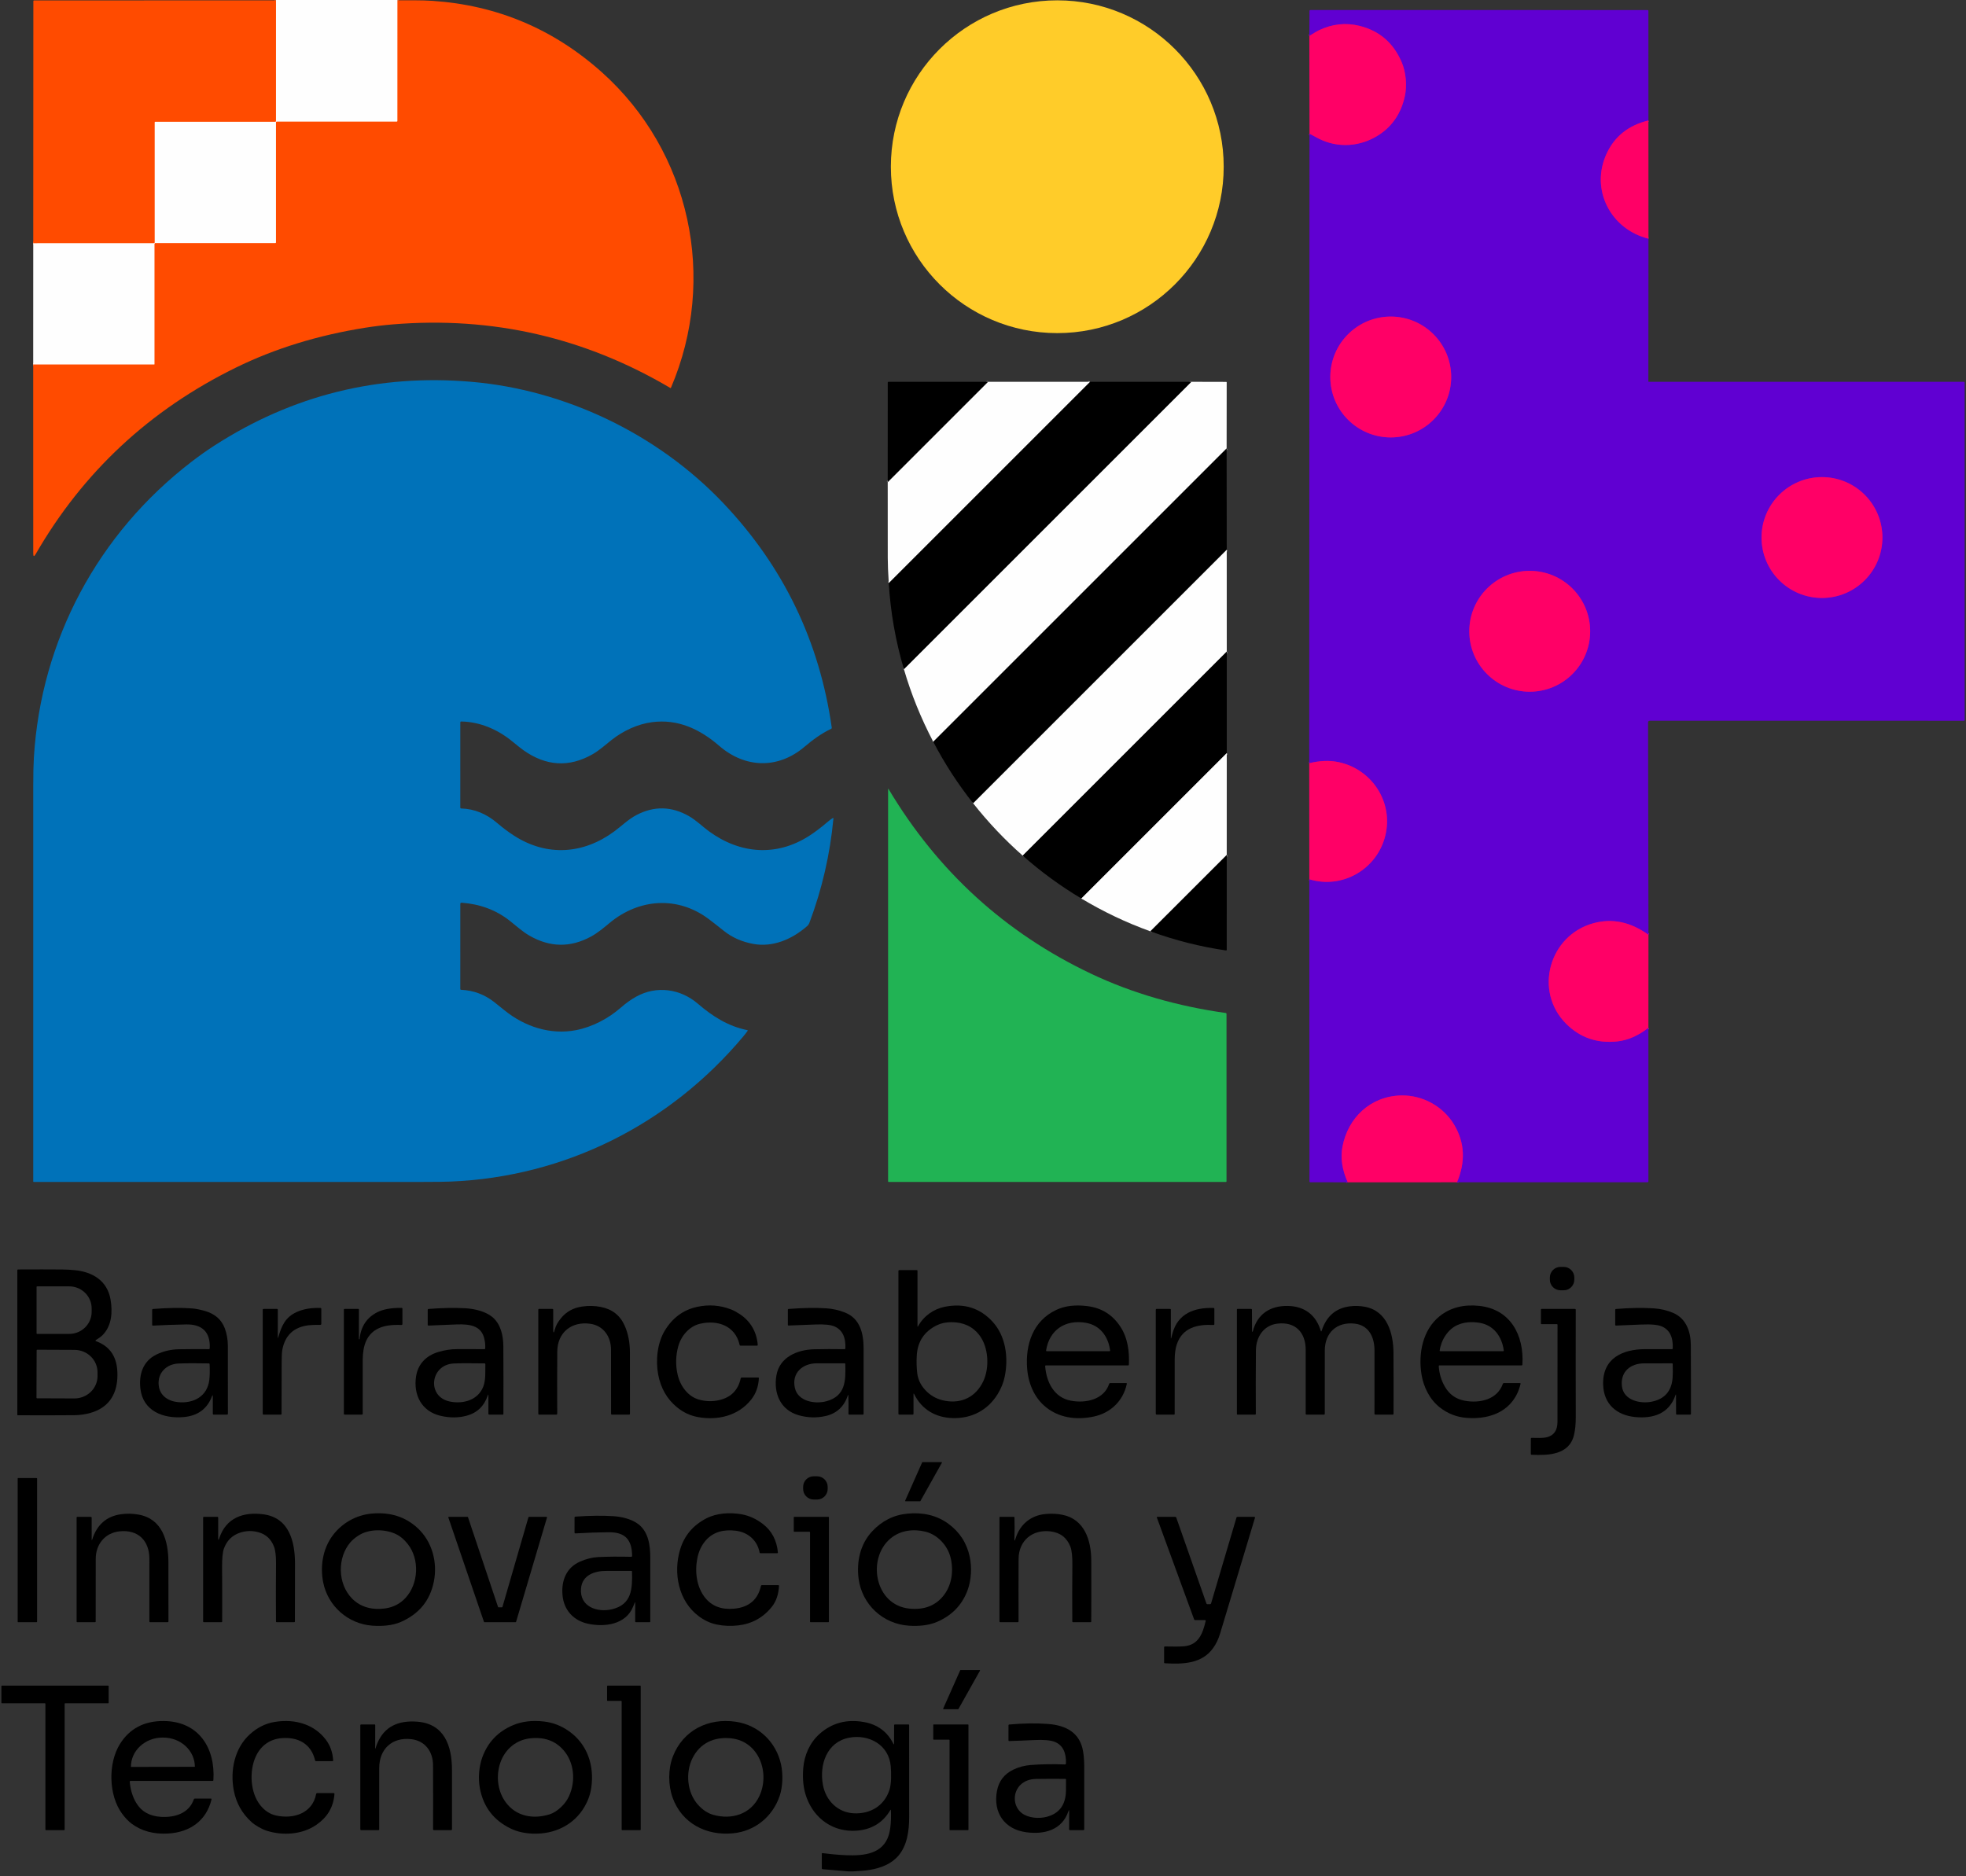
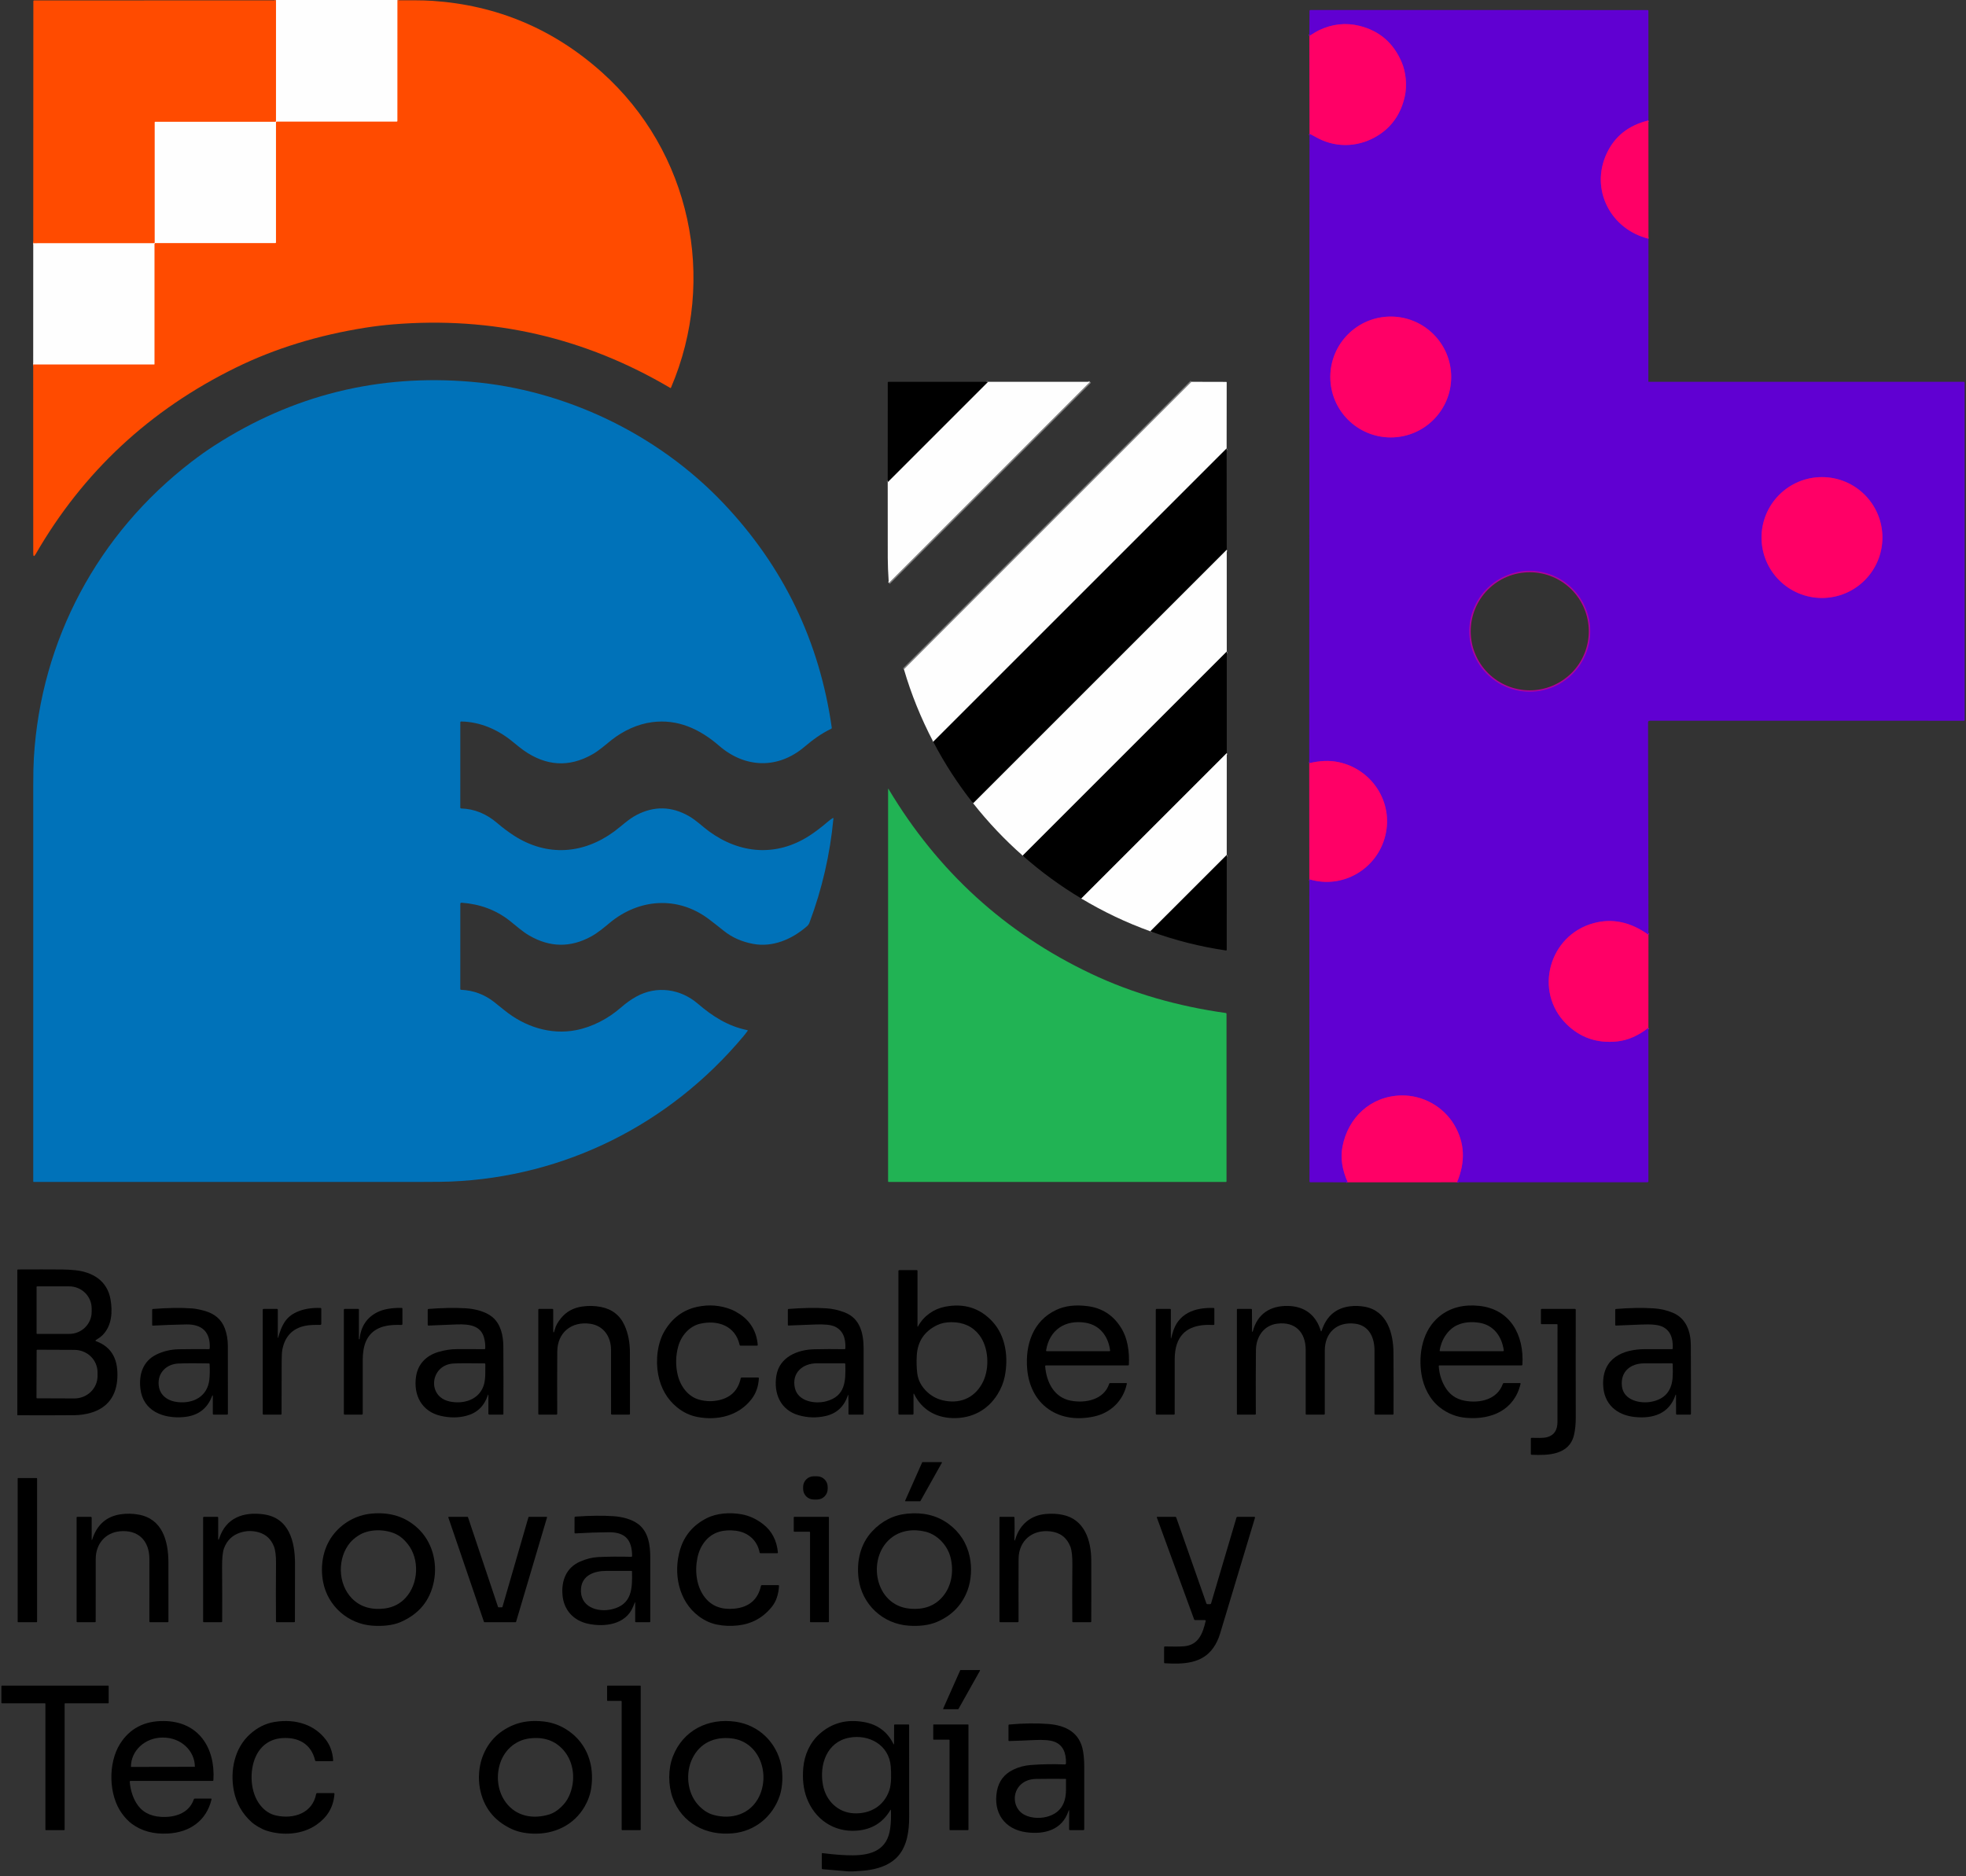
<svg xmlns="http://www.w3.org/2000/svg" width="88" height="84" viewBox="0 0 88 84" fill="none">
  <rect x="0" y="0" width="88" height="84" fill="#333333" stroke="none" />
  <g clip-path="url(#clip0_6963_8394)">
    <path d="M73.785 5.394C72.897 5.608 72.274 6.102 71.914 6.878C71.169 8.486 72.093 10.267 73.787 10.685" stroke="#B0009C" stroke-width="0.124" />
    <path d="M73.787 41.851C72.99 41.276 72.172 41.102 71.331 41.33C69.336 41.87 68.636 44.381 70.113 45.844C70.735 46.46 71.495 46.72 72.392 46.624C72.865 46.573 73.329 46.37 73.784 46.014" stroke="#B0009C" stroke-width="0.124" />
    <path d="M65.216 52.931C65.604 52.015 65.564 51.16 65.097 50.366C64.61 49.542 63.687 49.021 62.712 49.043C61.354 49.075 60.336 50.033 60.09 51.339C59.995 51.84 60.074 52.371 60.326 52.932" stroke="#B0009C" stroke-width="0.124" />
    <path d="M58.606 39.365C60.095 39.818 61.641 38.91 62.008 37.409C62.379 35.897 61.394 34.425 59.903 34.118C59.504 34.036 59.071 34.053 58.602 34.17" stroke="#B0009C" stroke-width="0.124" />
    <path d="M58.614 5.985C58.746 6.06 58.878 6.13 59.009 6.197C59.892 6.651 60.901 6.57 61.718 6.041C62.325 5.648 62.713 5.071 62.881 4.312C62.986 3.835 62.934 3.24 62.743 2.791C62.375 1.925 61.746 1.38 60.856 1.159C60.242 1.006 59.636 1.072 59.039 1.355C58.961 1.391 58.818 1.476 58.607 1.609" stroke="#B0009C" stroke-width="0.124" />
    <path d="M53.334 17.093L40.461 29.965" stroke="#7F7F7F" stroke-width="0.124" />
    <path d="M39.783 26.099L48.789 17.093" stroke="#7F7F7F" stroke-width="0.124" />
    <path d="M54.905 20.077L41.773 33.209" stroke="#7F7F7F" stroke-width="0.124" />
    <path d="M44.233 17.094L39.735 21.592" stroke="#7F7F7F" stroke-width="0.124" />
    <path d="M54.91 24.616L43.56 35.964" stroke="#7F7F7F" stroke-width="0.124" />
    <path d="M54.911 29.173L45.777 38.306" stroke="#7F7F7F" stroke-width="0.124" />
    <path d="M54.912 33.717L48.403 40.226" stroke="#7F7F7F" stroke-width="0.124" />
    <path d="M54.911 38.277L51.491 41.695" stroke="#7F7F7F" stroke-width="0.124" />
    <path d="M17.793 0.015L17.792 5.409C17.792 5.435 17.779 5.448 17.753 5.448H12.382C12.375 5.448 12.368 5.451 12.363 5.456C12.357 5.461 12.354 5.468 12.354 5.476V10.856C12.354 10.877 12.344 10.887 12.324 10.887L6.954 10.886C6.931 10.886 6.92 10.897 6.92 10.92V16.305C6.92 16.309 6.918 16.313 6.915 16.316C6.912 16.32 6.907 16.321 6.903 16.321L1.486 16.321" stroke="#FFA57F" stroke-width="0.124" />
    <path d="M1.488 10.886L6.88 10.884C6.907 10.884 6.92 10.871 6.92 10.845V5.478C6.92 5.47 6.923 5.462 6.929 5.457C6.934 5.451 6.942 5.448 6.95 5.448H12.32C12.341 5.448 12.352 5.437 12.352 5.416L12.353 0.017" stroke="#FFA57F" stroke-width="0.124" />
    <path d="M64.957 16.878C64.957 16.161 64.672 15.473 64.164 14.966C63.657 14.458 62.969 14.173 62.252 14.173C61.534 14.173 60.846 14.458 60.339 14.966C59.831 15.473 59.546 16.161 59.546 16.878C59.546 17.596 59.831 18.284 60.339 18.791C60.846 19.299 61.534 19.584 62.252 19.584C62.969 19.584 63.657 19.299 64.164 18.791C64.672 18.284 64.957 17.596 64.957 16.878Z" stroke="#B0009C" stroke-width="0.124" />
    <path d="M84.258 24.065C84.258 23.348 83.974 22.66 83.466 22.152C82.959 21.645 82.271 21.36 81.553 21.36C80.836 21.36 80.148 21.645 79.641 22.152C79.133 22.66 78.848 23.348 78.848 24.065C78.848 24.782 79.133 25.471 79.641 25.978C80.148 26.485 80.836 26.77 81.553 26.77C82.271 26.77 82.959 26.485 83.466 25.978C83.974 25.471 84.258 24.782 84.258 24.065Z" stroke="#B0009C" stroke-width="0.124" />
    <path d="M71.178 28.262C71.178 27.907 71.108 27.555 70.972 27.227C70.836 26.899 70.637 26.6 70.386 26.349C70.134 26.098 69.836 25.899 69.508 25.763C69.18 25.627 68.828 25.557 68.473 25.557C67.755 25.557 67.067 25.842 66.56 26.349C66.053 26.857 65.768 27.545 65.768 28.262C65.768 28.98 66.053 29.668 66.56 30.175C67.067 30.682 67.755 30.967 68.473 30.967C68.828 30.967 69.18 30.897 69.508 30.761C69.836 30.625 70.134 30.426 70.386 30.175C70.637 29.924 70.836 29.625 70.972 29.297C71.108 28.969 71.178 28.617 71.178 28.262Z" stroke="#B0009C" stroke-width="0.124" />
    <path d="M12.357 0H17.797C17.796 0.005 17.794 0.01 17.793 0.014L17.792 5.408C17.792 5.435 17.779 5.448 17.753 5.448H12.382C12.375 5.448 12.368 5.45 12.363 5.456C12.357 5.461 12.354 5.468 12.354 5.475V10.855C12.354 10.876 12.344 10.886 12.324 10.886L6.954 10.886C6.931 10.886 6.92 10.897 6.92 10.919V16.304C6.92 16.309 6.918 16.313 6.915 16.316C6.912 16.319 6.907 16.321 6.903 16.321L1.486 16.32L1.488 10.885L6.88 10.884C6.907 10.884 6.92 10.871 6.92 10.844V5.477C6.92 5.469 6.923 5.462 6.929 5.456C6.934 5.451 6.942 5.448 6.95 5.448H12.319C12.341 5.448 12.352 5.437 12.352 5.415L12.353 0.016C12.355 0.011 12.356 0.005 12.357 0Z" fill="#FEFEFE" />
    <path d="M12.353 0.016L12.352 5.415C12.352 5.437 12.341 5.448 12.32 5.448H6.95C6.942 5.448 6.934 5.451 6.929 5.456C6.923 5.462 6.92 5.469 6.92 5.477V10.844C6.92 10.871 6.907 10.884 6.88 10.884L1.488 10.885L1.493 0.05C1.493 0.029 1.504 0.019 1.524 0.019L12.353 0.016Z" fill="#FF4B00" />
    <path d="M17.793 0.014C18.316 0.017 18.855 0.004 19.361 0.038C22.248 0.234 24.772 1.298 26.934 3.23C30.906 6.78 32.123 12.476 30.031 17.362C30.026 17.375 30.017 17.377 30.006 17.37C26.173 15.105 22.035 14.156 17.591 14.522C17.185 14.555 16.773 14.605 16.354 14.671C14.231 15.008 12.298 15.604 10.556 16.459C6.704 18.349 3.717 21.131 1.598 24.805C1.524 24.932 1.488 24.922 1.488 24.775L1.486 16.32L6.903 16.321C6.907 16.321 6.912 16.319 6.915 16.316C6.918 16.313 6.92 16.308 6.92 16.304V10.919C6.92 10.897 6.931 10.886 6.954 10.886L12.324 10.886C12.344 10.886 12.354 10.876 12.354 10.855V5.475C12.354 5.468 12.357 5.461 12.363 5.456C12.368 5.45 12.375 5.447 12.382 5.447H17.753C17.779 5.447 17.792 5.434 17.792 5.408L17.793 0.014Z" fill="#FF4B00" />
-     <path d="M47.325 14.913C51.439 14.913 54.774 11.578 54.774 7.464C54.774 3.35 51.439 0.015 47.325 0.015C43.211 0.015 39.876 3.35 39.876 7.464C39.876 11.578 43.211 14.913 47.325 14.913Z" fill="#FFCC29" />
    <path d="M73.785 5.394C72.898 5.607 72.274 6.102 71.914 6.877C71.17 8.486 72.093 10.266 73.787 10.685L73.782 17.073C73.782 17.079 73.785 17.084 73.788 17.088C73.793 17.092 73.798 17.094 73.803 17.094H87.906C87.928 17.094 87.939 17.105 87.939 17.127L87.94 32.237C87.94 32.258 87.93 32.268 87.909 32.268L73.85 32.267C73.796 32.267 73.769 32.294 73.769 32.348L73.787 41.851C72.99 41.275 72.171 41.102 71.33 41.33C69.336 41.87 68.636 44.381 70.113 45.844C70.735 46.459 71.494 46.719 72.392 46.623C72.865 46.572 73.329 46.369 73.784 46.014V52.889C73.784 52.894 73.783 52.899 73.781 52.904C73.779 52.909 73.776 52.913 73.772 52.917C73.769 52.921 73.764 52.924 73.759 52.926C73.754 52.928 73.749 52.929 73.744 52.929L65.216 52.93C65.604 52.014 65.564 51.159 65.097 50.365C64.61 49.541 63.687 49.02 62.712 49.043C61.354 49.075 60.336 50.032 60.09 51.338C59.995 51.839 60.074 52.37 60.326 52.931L58.649 52.929C58.639 52.929 58.63 52.925 58.623 52.918C58.616 52.911 58.613 52.902 58.613 52.892L58.606 39.364C60.095 39.817 61.641 38.91 62.008 37.408C62.379 35.897 61.394 34.425 59.903 34.118C59.504 34.036 59.071 34.053 58.602 34.169L58.614 5.985C58.746 6.059 58.878 6.13 59.009 6.197C59.892 6.65 60.901 6.57 61.718 6.041C62.325 5.647 62.713 5.071 62.881 4.311C62.986 3.835 62.934 3.239 62.743 2.791C62.376 1.924 61.747 1.38 60.857 1.159C60.242 1.006 59.636 1.071 59.039 1.354C58.962 1.391 58.818 1.476 58.608 1.609L58.614 0.496C58.614 0.464 58.63 0.448 58.662 0.448L73.753 0.45C73.761 0.45 73.769 0.454 73.775 0.46C73.781 0.466 73.784 0.474 73.784 0.482L73.785 5.394ZM64.957 16.878C64.957 16.161 64.672 15.473 64.165 14.965C63.657 14.458 62.969 14.173 62.252 14.173C61.534 14.173 60.846 14.458 60.339 14.965C59.832 15.473 59.547 16.161 59.547 16.878C59.547 17.596 59.832 18.284 60.339 18.791C60.846 19.298 61.534 19.583 62.252 19.583C62.969 19.583 63.657 19.298 64.165 18.791C64.672 18.284 64.957 17.596 64.957 16.878ZM84.259 24.065C84.259 23.347 83.974 22.659 83.466 22.152C82.959 21.645 82.271 21.36 81.553 21.36C80.836 21.36 80.148 21.645 79.641 22.152C79.133 22.659 78.848 23.347 78.848 24.065C78.848 24.782 79.133 25.47 79.641 25.977C80.148 26.485 80.836 26.77 81.553 26.77C82.271 26.77 82.959 26.485 83.466 25.977C83.974 25.47 84.259 24.782 84.259 24.065ZM71.178 28.262C71.178 27.907 71.108 27.555 70.972 27.227C70.836 26.898 70.637 26.6 70.385 26.349C70.134 26.098 69.836 25.898 69.508 25.762C69.18 25.627 68.828 25.556 68.473 25.556C67.755 25.556 67.067 25.842 66.56 26.349C66.052 26.856 65.767 27.544 65.767 28.262C65.767 28.979 66.052 29.667 66.56 30.174C67.067 30.682 67.755 30.967 68.473 30.967C68.828 30.967 69.18 30.897 69.508 30.761C69.836 30.625 70.134 30.426 70.385 30.174C70.637 29.923 70.836 29.625 70.972 29.297C71.108 28.969 71.178 28.617 71.178 28.262Z" fill="#6000D2" />
    <path d="M58.614 5.985L58.607 1.609C58.818 1.476 58.961 1.391 59.039 1.354C59.636 1.071 60.242 1.006 60.856 1.159C61.746 1.38 62.375 1.924 62.743 2.791C62.934 3.239 62.986 3.835 62.881 4.311C62.713 5.071 62.325 5.647 61.718 6.041C60.901 6.57 59.892 6.65 59.009 6.197C58.878 6.13 58.746 6.059 58.614 5.985Z" fill="#FF0066" />
    <path d="M73.785 5.394L73.787 10.685C72.093 10.266 71.169 8.486 71.914 6.877C72.274 6.102 72.897 5.607 73.785 5.394Z" fill="#FF0066" />
    <path d="M62.252 19.583C63.746 19.583 64.957 18.372 64.957 16.878C64.957 15.384 63.746 14.173 62.252 14.173C60.758 14.173 59.546 15.384 59.546 16.878C59.546 18.372 60.758 19.583 62.252 19.583Z" fill="#FF0066" />
    <path d="M20.604 32.345L20.603 36.151C20.603 36.179 20.617 36.194 20.646 36.195C21.233 36.213 21.771 36.431 22.259 36.85C22.51 37.065 22.765 37.256 23.025 37.422C24.493 38.358 26.117 38.239 27.496 37.221C27.829 36.975 28.124 36.679 28.493 36.486C29.28 36.076 30.062 36.093 30.84 36.539C31.172 36.73 31.438 37 31.737 37.219C33.122 38.23 34.75 38.363 36.214 37.424C36.482 37.252 36.768 37.035 37.073 36.773C37.132 36.722 37.197 36.674 37.269 36.629C37.295 36.611 37.307 36.618 37.304 36.65C37.156 38.239 36.8 39.789 36.235 41.3C36.209 41.368 36.172 41.423 36.123 41.465C35.45 42.055 34.582 42.421 33.709 42.257C33.204 42.162 32.771 41.97 32.41 41.682C32.109 41.442 31.879 41.262 31.72 41.143C30.335 40.103 28.606 40.227 27.293 41.314C27.02 41.539 26.754 41.767 26.443 41.935C25.526 42.43 24.612 42.415 23.7 41.889C23.377 41.703 23.104 41.448 22.811 41.218C22.206 40.743 21.492 40.475 20.668 40.414C20.625 40.411 20.604 40.431 20.604 40.474L20.603 44.277C20.603 44.299 20.614 44.311 20.637 44.312C21.195 44.339 21.69 44.522 22.12 44.861C22.268 44.977 22.42 45.099 22.577 45.227C23.487 45.967 24.64 46.34 25.779 46.12C26.518 45.977 27.23 45.599 27.792 45.108C28.022 44.907 28.25 44.744 28.477 44.619C29.389 44.112 30.459 44.266 31.241 44.939C31.9 45.506 32.594 45.944 33.447 46.118C33.47 46.123 33.475 46.135 33.462 46.154C33.401 46.239 33.336 46.322 33.269 46.402C29.974 50.336 25.286 52.689 20.169 52.898C19.921 52.908 19.507 52.914 18.928 52.914C13.118 52.915 7.311 52.915 1.507 52.914C1.502 52.914 1.497 52.912 1.493 52.908C1.49 52.905 1.488 52.9 1.488 52.894C1.487 46.928 1.487 41.015 1.488 35.156C1.488 34.636 1.497 34.222 1.516 33.917C1.835 28.65 4.383 23.893 8.573 20.673C8.921 20.405 9.261 20.165 9.591 19.952C13.093 17.692 16.924 16.739 21.084 17.092C25.279 17.447 29.427 19.416 32.38 22.53C35.065 25.36 36.682 28.711 37.231 32.581C37.233 32.59 37.231 32.599 37.227 32.607C37.223 32.615 37.216 32.621 37.208 32.625C36.753 32.845 36.381 33.118 36.011 33.433C34.83 34.437 33.357 34.398 32.194 33.392C31.321 32.635 30.333 32.18 29.186 32.331C28.535 32.417 27.902 32.715 27.383 33.121C27.097 33.345 26.831 33.593 26.517 33.771C25.47 34.365 24.44 34.303 23.426 33.584C23.34 33.523 23.171 33.39 22.92 33.184C22.275 32.657 21.487 32.316 20.648 32.301C20.619 32.3 20.604 32.315 20.604 32.345Z" fill="#0072B9" />
-     <path d="M53.334 17.093L40.461 29.965C40.084 28.687 39.858 27.398 39.782 26.099L48.788 17.093H53.334Z" fill="black" />
    <path d="M44.233 17.093L39.735 21.592L39.737 17.13C39.737 17.12 39.74 17.111 39.747 17.104C39.754 17.097 39.764 17.093 39.773 17.093H44.233Z" fill="black" />
    <path d="M44.233 17.094L48.788 17.093L39.782 26.099C39.752 25.634 39.737 25.261 39.737 24.979C39.736 23.856 39.735 22.727 39.735 21.592L44.233 17.094Z" fill="#FEFEFE" />
    <path d="M53.334 17.093L54.888 17.097C54.893 17.097 54.898 17.099 54.902 17.103C54.906 17.107 54.908 17.112 54.908 17.117L54.905 20.077L41.773 33.209C41.22 32.151 40.783 31.07 40.461 29.965L53.334 17.093Z" fill="#FEFEFE" />
    <path d="M54.905 20.077L54.91 24.615L43.56 35.964C42.874 35.097 42.278 34.178 41.773 33.208L54.905 20.077Z" fill="black" />
    <path d="M81.553 26.77C83.047 26.77 84.258 25.559 84.258 24.065C84.258 22.571 83.047 21.36 81.553 21.36C80.059 21.36 78.848 22.571 78.848 24.065C78.848 25.559 80.059 26.77 81.553 26.77Z" fill="#FF0066" />
    <path d="M54.91 24.615L54.911 29.172L45.777 38.306C44.97 37.595 44.231 36.814 43.56 35.964L54.91 24.615Z" fill="#FEFEFE" />
-     <path d="M68.472 30.967C69.966 30.967 71.177 29.756 71.177 28.262C71.177 26.768 69.966 25.557 68.472 25.557C66.978 25.557 65.767 26.768 65.767 28.262C65.767 29.756 66.978 30.967 68.472 30.967Z" fill="#FF0066" />
    <path d="M54.911 29.172L54.911 33.717L48.402 40.225C47.469 39.669 46.594 39.029 45.777 38.306L54.911 29.172Z" fill="black" />
    <path d="M54.911 33.717L54.91 38.276L51.49 41.694C50.413 41.306 49.384 40.816 48.402 40.226L54.911 33.717Z" fill="#FEFEFE" />
    <path d="M58.606 39.364L58.602 34.169C59.071 34.053 59.504 34.036 59.903 34.118C61.394 34.425 62.379 35.897 62.008 37.408C61.641 38.91 60.095 39.817 58.606 39.364Z" fill="#FF0066" />
    <path d="M48.83 43.589C50.703 44.479 52.737 45.052 54.858 45.35C54.886 45.353 54.9 45.369 54.9 45.396V52.891C54.9 52.897 54.897 52.903 54.892 52.908C54.888 52.912 54.882 52.915 54.875 52.915H39.773C39.767 52.915 39.762 52.913 39.758 52.908C39.754 52.904 39.752 52.899 39.752 52.893V35.331C39.752 35.302 39.759 35.3 39.773 35.325C41.974 39.011 44.993 41.766 48.83 43.589Z" fill="#21B354" />
    <path d="M54.911 38.276L54.91 42.515C54.91 42.543 54.897 42.554 54.869 42.55C53.723 42.383 52.597 42.098 51.491 41.695L54.911 38.276Z" fill="black" />
    <path d="M73.787 41.851L73.784 46.014C73.329 46.369 72.865 46.572 72.392 46.623C71.495 46.719 70.735 46.459 70.113 45.844C68.636 44.381 69.336 41.87 71.331 41.33C72.172 41.102 72.99 41.276 73.787 41.851Z" fill="#FF0066" />
    <path d="M65.216 52.93L60.326 52.932C60.074 52.37 59.995 51.839 60.09 51.339C60.336 50.032 61.354 49.075 62.712 49.043C63.687 49.021 64.61 49.541 65.097 50.365C65.564 51.159 65.604 52.014 65.216 52.93Z" fill="#FF0066" />
-     <path d="M69.992 56.718H69.849C69.586 56.718 69.373 56.932 69.373 57.194V57.289C69.373 57.552 69.586 57.765 69.849 57.765H69.992C70.255 57.765 70.468 57.552 70.468 57.289V57.194C70.468 56.932 70.255 56.718 69.992 56.718Z" fill="black" />
    <path d="M4.301 60.044C5.064 60.328 5.293 60.937 5.252 61.704C5.212 62.47 4.828 63.033 4.054 63.253C3.817 63.32 3.58 63.354 3.343 63.357C2.545 63.364 1.694 63.365 0.791 63.36C0.787 63.36 0.783 63.358 0.78 63.355C0.777 63.352 0.776 63.349 0.776 63.344V56.865C0.776 56.843 0.787 56.833 0.808 56.833C1.577 56.829 2.235 56.829 2.78 56.834C2.972 56.836 3.163 56.846 3.355 56.865C4.143 56.944 4.802 57.337 4.947 58.172C5.044 58.731 5.009 59.354 4.588 59.775C4.501 59.862 4.398 59.924 4.295 59.992C4.264 60.014 4.266 60.031 4.301 60.044ZM1.637 57.614V59.694C1.637 59.7 1.639 59.706 1.644 59.711C1.648 59.715 1.654 59.718 1.66 59.718H3.1C3.366 59.718 3.621 59.614 3.809 59.429C3.997 59.244 4.103 58.993 4.103 58.732V58.577C4.103 58.315 3.997 58.064 3.809 57.879C3.621 57.694 3.366 57.59 3.1 57.59H1.66C1.654 57.59 1.648 57.593 1.644 57.597C1.639 57.602 1.637 57.608 1.637 57.614ZM1.64 60.454L1.633 62.574C1.633 62.577 1.634 62.581 1.635 62.584C1.636 62.587 1.638 62.59 1.641 62.593C1.643 62.596 1.646 62.597 1.65 62.599C1.653 62.6 1.657 62.601 1.66 62.601L3.328 62.607C3.464 62.608 3.599 62.582 3.724 62.532C3.85 62.482 3.964 62.408 4.061 62.316C4.157 62.223 4.234 62.112 4.286 61.99C4.338 61.869 4.366 61.738 4.366 61.606V61.441C4.367 61.175 4.259 60.919 4.066 60.73C3.873 60.541 3.61 60.434 3.336 60.433L1.668 60.426C1.66 60.426 1.653 60.429 1.648 60.434C1.643 60.44 1.64 60.447 1.64 60.454Z" fill="black" />
    <path d="M40.889 62.428V63.291C40.889 63.318 40.876 63.331 40.849 63.331H40.254C40.243 63.331 40.233 63.327 40.226 63.32C40.218 63.313 40.214 63.303 40.214 63.293V56.908C40.214 56.877 40.23 56.862 40.261 56.862H41.037C41.057 56.862 41.068 56.872 41.068 56.893V59.363C41.068 59.404 41.078 59.407 41.097 59.371C41.348 58.913 41.796 58.599 42.301 58.501C43.154 58.335 43.863 58.558 44.427 59.17C45.019 59.814 45.145 60.773 44.975 61.617C44.919 61.897 44.81 62.165 44.65 62.424C44.21 63.13 43.503 63.508 42.65 63.487C41.889 63.467 41.264 63.111 40.922 62.42C40.9 62.375 40.889 62.378 40.889 62.428ZM41.946 59.326C41.373 59.603 41.069 60.059 41.035 60.694C41.02 60.968 41.027 61.228 41.056 61.474C41.094 61.796 41.245 62.08 41.509 62.324C41.726 62.526 41.989 62.655 42.298 62.712C43.052 62.851 43.683 62.532 44.011 61.84C44.298 61.233 44.255 60.316 43.834 59.769C43.539 59.385 43.123 59.193 42.585 59.193C42.343 59.193 42.13 59.237 41.946 59.326Z" fill="black" />
    <path d="M32.726 58.624C32.842 58.669 32.971 58.739 33.115 58.833C33.593 59.149 33.871 59.628 33.917 60.207C33.919 60.232 33.908 60.244 33.884 60.244H33.152C33.126 60.244 33.11 60.231 33.105 60.206C32.913 59.353 32.125 59.083 31.341 59.262C30.851 59.374 30.491 59.802 30.36 60.271C30.242 60.697 30.234 61.124 30.334 61.552C30.45 62.047 30.788 62.517 31.279 62.657C31.585 62.744 31.889 62.752 32.191 62.683C32.719 62.561 33.04 62.236 33.155 61.707C33.16 61.683 33.175 61.671 33.199 61.671H33.933C33.958 61.671 33.97 61.684 33.968 61.709C33.947 62.076 33.835 62.389 33.632 62.648C33.045 63.399 32.096 63.605 31.218 63.437C30.883 63.373 30.577 63.227 30.3 63C29.857 62.636 29.577 62.149 29.461 61.538C29.341 60.905 29.421 60.124 29.758 59.568C30.105 58.996 30.586 58.642 31.201 58.508C31.729 58.393 32.237 58.432 32.726 58.624Z" fill="black" />
    <path d="M46.783 61.17C46.84 61.88 47.18 62.566 47.932 62.708C48.606 62.835 49.416 62.656 49.647 61.955C49.654 61.931 49.671 61.919 49.695 61.919H50.407C50.433 61.919 50.443 61.932 50.437 61.957C50.273 62.725 49.705 63.26 48.957 63.418C48.26 63.567 47.525 63.503 46.928 63.083C46.343 62.671 46.04 62.006 45.978 61.291C45.884 60.189 46.245 59.127 47.283 58.642C47.673 58.459 48.141 58.404 48.689 58.476C49.315 58.558 49.803 58.865 50.152 59.399C50.478 59.896 50.559 60.504 50.529 61.102C50.528 61.119 50.518 61.128 50.5 61.128H46.82C46.793 61.128 46.78 61.142 46.783 61.17ZM48.589 59.218C47.681 59.07 46.972 59.535 46.825 60.456C46.821 60.48 46.831 60.492 46.856 60.492H49.662C49.666 60.492 49.67 60.491 49.674 60.49C49.677 60.488 49.681 60.486 49.683 60.483C49.686 60.48 49.688 60.476 49.689 60.472C49.69 60.468 49.691 60.465 49.69 60.461C49.609 59.833 49.239 59.324 48.589 59.218Z" fill="black" />
    <path d="M64.4 61.166C64.422 61.496 64.513 61.8 64.673 62.078C64.872 62.426 65.167 62.636 65.558 62.709C66.239 62.836 67.021 62.658 67.268 61.955C67.276 61.931 67.293 61.92 67.318 61.92H68.032C68.057 61.92 68.067 61.932 68.061 61.957C67.779 63.138 66.752 63.569 65.632 63.476C65.194 63.44 64.799 63.284 64.447 63.009C63.995 62.655 63.717 62.092 63.627 61.531C63.479 60.607 63.674 59.543 64.438 58.926C64.94 58.522 65.551 58.393 66.21 58.463C67.602 58.61 68.226 59.766 68.144 61.096C68.142 61.118 68.131 61.128 68.109 61.128H64.435C64.41 61.128 64.399 61.141 64.4 61.166ZM65.258 59.311C64.812 59.499 64.508 59.985 64.441 60.467C64.441 60.47 64.441 60.473 64.442 60.476C64.443 60.479 64.444 60.482 64.447 60.485C64.449 60.487 64.451 60.489 64.454 60.49C64.457 60.492 64.46 60.492 64.464 60.492H67.274C67.302 60.492 67.313 60.479 67.31 60.452C67.223 59.831 66.859 59.321 66.214 59.219C65.853 59.163 65.535 59.194 65.258 59.311Z" fill="black" />
    <path d="M24.839 59.506C24.878 59.353 24.966 59.192 25.104 59.022C25.344 58.724 25.663 58.548 26.062 58.492C26.346 58.451 26.625 58.458 26.9 58.512C27.402 58.611 27.755 58.889 27.959 59.344C28.114 59.692 28.194 60.09 28.196 60.536C28.199 61.465 28.2 62.384 28.198 63.293C28.198 63.319 28.185 63.331 28.159 63.331H27.386C27.382 63.331 27.377 63.331 27.373 63.329C27.369 63.327 27.365 63.325 27.362 63.322C27.359 63.318 27.356 63.315 27.355 63.31C27.353 63.306 27.352 63.302 27.352 63.297C27.354 62.277 27.354 61.319 27.35 60.424C27.349 59.845 27.018 59.35 26.423 59.265C25.587 59.145 24.95 59.649 24.944 60.511C24.938 61.443 24.937 62.37 24.942 63.294C24.942 63.299 24.941 63.304 24.939 63.309C24.937 63.313 24.934 63.317 24.931 63.321C24.927 63.324 24.923 63.327 24.919 63.329C24.914 63.331 24.91 63.331 24.905 63.331H24.134C24.108 63.331 24.095 63.319 24.095 63.293V58.631C24.095 58.61 24.105 58.6 24.126 58.599L24.73 58.599C24.739 58.599 24.747 58.602 24.753 58.608C24.759 58.614 24.762 58.622 24.762 58.63V59.499C24.762 59.703 24.788 59.705 24.839 59.506Z" fill="black" />
    <path d="M56.043 59.607C56.043 59.611 56.045 59.614 56.047 59.617C56.05 59.62 56.053 59.622 56.057 59.622C56.06 59.622 56.064 59.622 56.067 59.62C56.07 59.617 56.072 59.614 56.074 59.611C56.278 58.822 56.857 58.449 57.655 58.466C58.381 58.481 58.901 58.862 59.116 59.572C59.13 59.619 59.145 59.619 59.16 59.572C59.372 58.923 59.795 58.56 60.43 58.482C60.649 58.455 60.87 58.462 61.092 58.503C62.093 58.689 62.368 59.692 62.373 60.562C62.379 61.503 62.38 62.414 62.376 63.295C62.376 63.319 62.363 63.331 62.339 63.331H61.565C61.537 63.331 61.523 63.318 61.523 63.29C61.524 62.324 61.525 61.382 61.524 60.463C61.524 59.883 61.286 59.332 60.637 59.258C59.84 59.168 59.302 59.662 59.299 60.462C59.297 61.42 59.296 62.365 59.298 63.297C59.298 63.302 59.297 63.306 59.296 63.31C59.294 63.314 59.291 63.318 59.288 63.321C59.285 63.325 59.281 63.327 59.277 63.329C59.273 63.331 59.269 63.331 59.264 63.331H58.477C58.455 63.331 58.444 63.32 58.444 63.298C58.444 62.334 58.444 61.38 58.444 60.434C58.445 59.649 57.977 59.155 57.165 59.26C56.561 59.339 56.221 59.852 56.216 60.454C56.208 61.421 56.207 62.368 56.212 63.295C56.212 63.319 56.2 63.331 56.176 63.331H55.387C55.381 63.331 55.376 63.329 55.371 63.325C55.367 63.32 55.365 63.315 55.365 63.308V58.622C55.365 58.616 55.367 58.61 55.371 58.606C55.376 58.602 55.382 58.599 55.388 58.599L56.007 58.599C56.015 58.599 56.023 58.602 56.029 58.608C56.034 58.613 56.038 58.621 56.038 58.629L56.043 59.607Z" fill="black" />
    <path d="M9.526 62.522C9.526 62.447 9.513 62.444 9.487 62.514C9.272 63.078 8.848 63.388 8.214 63.442C7.322 63.519 6.403 63.183 6.284 62.172C6.209 61.531 6.399 60.936 7.003 60.641C7.313 60.49 7.65 60.411 8.013 60.405C8.448 60.398 8.894 60.396 9.35 60.4C9.373 60.401 9.385 60.389 9.387 60.366C9.426 59.641 9.05 59.28 8.335 59.294C7.797 59.305 7.301 59.322 6.848 59.347C6.824 59.349 6.811 59.337 6.811 59.312V58.644C6.811 58.618 6.824 58.605 6.85 58.602C7.53 58.548 8.115 58.54 8.606 58.578C8.771 58.592 8.964 58.63 9.184 58.694C9.598 58.816 9.91 59.06 10.062 59.468C10.152 59.71 10.198 59.971 10.199 60.25C10.202 61.276 10.203 62.291 10.201 63.293C10.2 63.319 10.187 63.331 10.162 63.331H9.565C9.539 63.331 9.526 63.318 9.526 63.292V62.522ZM7.104 62.021C7.153 62.489 7.533 62.732 7.975 62.774C8.679 62.841 9.282 62.505 9.369 61.779C9.391 61.594 9.395 61.358 9.383 61.07C9.382 61.05 9.372 61.039 9.351 61.039C8.812 61.027 8.359 61.029 7.992 61.044C7.452 61.065 7.045 61.46 7.104 62.021Z" fill="black" />
    <path d="M12.454 59.875C12.604 59.353 12.773 58.97 13.278 58.74C13.578 58.603 13.934 58.542 14.344 58.557C14.37 58.559 14.382 58.572 14.382 58.596V59.271C14.382 59.282 14.378 59.293 14.37 59.301C14.362 59.309 14.351 59.313 14.34 59.313C14.102 59.312 13.927 59.317 13.816 59.331C13.152 59.41 12.759 59.778 12.636 60.434C12.617 60.538 12.608 60.723 12.608 60.989C12.608 61.725 12.607 62.494 12.603 63.297C12.603 63.32 12.591 63.331 12.568 63.331H11.791C11.783 63.331 11.775 63.328 11.769 63.322C11.764 63.317 11.76 63.309 11.76 63.3V58.639C11.76 58.612 11.773 58.599 11.799 58.599H12.393C12.421 58.599 12.435 58.614 12.435 58.642L12.434 59.872C12.434 59.92 12.441 59.921 12.454 59.875Z" fill="black" />
    <path d="M16.064 59.947C16.064 59.953 16.067 59.956 16.073 59.957L16.091 59.958C16.093 59.958 16.095 59.957 16.095 59.954C16.15 59.388 16.415 58.986 16.89 58.747C17.156 58.613 17.517 58.548 17.972 58.553C17.999 58.554 18.013 58.568 18.013 58.596V59.27C18.013 59.303 17.996 59.319 17.963 59.317C17.749 59.31 17.561 59.317 17.398 59.34C16.747 59.432 16.37 59.803 16.269 60.451C16.248 60.587 16.237 60.721 16.236 60.854C16.236 61.636 16.236 62.449 16.236 63.291C16.236 63.318 16.223 63.331 16.196 63.331H15.43C15.419 63.331 15.409 63.327 15.402 63.32C15.395 63.313 15.391 63.303 15.391 63.293V58.638C15.391 58.612 15.404 58.599 15.43 58.599H16.03C16.054 58.599 16.066 58.611 16.066 58.634L16.064 59.947Z" fill="black" />
    <path d="M21.834 62.471C21.67 62.954 21.352 63.258 20.879 63.383C20.517 63.478 20.133 63.48 19.728 63.387C18.867 63.191 18.493 62.444 18.625 61.61C18.712 61.059 19.085 60.687 19.613 60.529C19.903 60.442 20.185 60.399 20.46 60.399C20.847 60.399 21.255 60.399 21.684 60.4C21.707 60.4 21.72 60.388 21.72 60.364C21.727 60.197 21.708 60.035 21.664 59.878C21.483 59.23 20.77 59.281 20.249 59.301C19.904 59.315 19.548 59.33 19.181 59.345C19.177 59.346 19.172 59.345 19.168 59.343C19.163 59.342 19.16 59.339 19.156 59.336C19.153 59.333 19.15 59.329 19.148 59.325C19.146 59.32 19.145 59.316 19.145 59.311V58.643C19.145 58.617 19.158 58.603 19.184 58.601C19.783 58.553 20.333 58.542 20.835 58.57C21.23 58.592 21.725 58.705 22.035 58.96C22.415 59.273 22.526 59.787 22.53 60.275C22.536 61.194 22.537 62.201 22.533 63.296C22.533 63.319 22.521 63.331 22.497 63.331H21.907C21.876 63.331 21.861 63.316 21.861 63.285V62.475C21.861 62.42 21.852 62.418 21.834 62.471ZM21.634 62.072C21.751 61.761 21.717 61.402 21.724 61.077C21.724 61.051 21.712 61.039 21.686 61.038C21.02 61.028 20.559 61.029 20.303 61.043C19.255 61.098 19.087 62.536 20.143 62.747C20.745 62.868 21.406 62.675 21.634 62.072Z" fill="black" />
    <path d="M37.949 62.478C37.778 62.978 37.445 63.284 36.95 63.395C36.551 63.485 36.151 63.473 35.75 63.359C34.931 63.127 34.619 62.376 34.752 61.582C34.889 60.753 35.694 60.424 36.44 60.406C36.886 60.395 37.338 60.394 37.796 60.402C37.824 60.403 37.839 60.389 37.84 60.361C37.862 59.868 37.703 59.543 37.364 59.388C37.192 59.309 36.896 59.279 36.475 59.297C36.068 59.315 35.674 59.331 35.294 59.343C35.275 59.344 35.265 59.334 35.265 59.315V58.642C35.265 58.617 35.278 58.603 35.303 58.601C35.949 58.55 36.513 58.541 36.993 58.573C37.268 58.591 37.54 58.652 37.811 58.757C38.51 59.028 38.657 59.713 38.656 60.387C38.655 61.338 38.655 62.311 38.655 63.306C38.655 63.323 38.646 63.331 38.629 63.331H38.014C37.99 63.331 37.978 63.319 37.978 63.295C37.983 63.001 37.981 62.73 37.973 62.482C37.971 62.436 37.964 62.435 37.949 62.478ZM36.564 61.035C35.927 61.033 35.427 61.463 35.58 62.14C35.717 62.744 36.479 62.867 36.979 62.735C37.844 62.506 37.86 61.83 37.836 61.069C37.836 61.046 37.824 61.034 37.8 61.035C37.377 61.036 36.965 61.036 36.564 61.035Z" fill="black" />
    <path d="M52.425 59.902C52.445 59.833 52.464 59.764 52.482 59.695C52.719 58.805 53.463 58.529 54.317 58.557C54.343 58.557 54.356 58.571 54.356 58.596V59.278C54.356 59.306 54.342 59.319 54.314 59.318C53.602 59.28 52.93 59.435 52.678 60.177C52.614 60.366 52.581 60.593 52.581 60.857C52.579 61.746 52.579 62.559 52.58 63.297C52.58 63.32 52.569 63.331 52.546 63.331H51.777C51.748 63.331 51.734 63.317 51.734 63.289V58.642C51.734 58.614 51.748 58.599 51.777 58.599H52.37C52.396 58.599 52.409 58.612 52.409 58.639L52.408 59.9C52.408 59.937 52.414 59.938 52.425 59.902Z" fill="black" />
    <path d="M74.991 62.471C74.703 63.298 73.989 63.517 73.191 63.44C72.364 63.359 71.781 62.861 71.758 61.985C71.727 60.81 72.62 60.405 73.638 60.4C74.039 60.398 74.438 60.398 74.835 60.4C74.859 60.4 74.872 60.388 74.873 60.363C74.896 59.871 74.74 59.547 74.403 59.391C74.225 59.309 73.91 59.278 73.46 59.299C73.078 59.316 72.702 59.331 72.331 59.345C72.309 59.345 72.299 59.335 72.299 59.314V58.644C72.299 58.618 72.312 58.604 72.337 58.602C72.935 58.552 73.492 58.542 74.009 58.573C74.322 58.592 74.615 58.659 74.889 58.776C75.483 59.031 75.68 59.622 75.683 60.229C75.688 61.236 75.69 62.257 75.688 63.291C75.688 63.318 75.674 63.332 75.647 63.332H75.065C75.037 63.332 75.023 63.318 75.023 63.289L75.02 62.476C75.02 62.417 75.01 62.415 74.991 62.471ZM73.587 61.037C72.979 61.04 72.528 61.41 72.598 62.054C72.668 62.699 73.424 62.855 73.932 62.752C74.506 62.637 74.818 62.284 74.867 61.692C74.879 61.542 74.881 61.336 74.872 61.073C74.871 61.048 74.859 61.036 74.834 61.035C74.414 61.034 73.998 61.035 73.587 61.037Z" fill="black" />
    <path d="M69.691 59.282H69.014C68.986 59.282 68.972 59.268 68.972 59.24V58.642C68.972 58.614 68.986 58.599 69.014 58.599H70.498C70.507 58.599 70.516 58.603 70.522 58.609C70.529 58.616 70.532 58.625 70.532 58.634C70.529 60.209 70.529 61.81 70.533 63.438C70.534 63.753 70.507 64.023 70.452 64.251C70.235 65.144 69.289 65.161 68.561 65.129C68.534 65.128 68.521 65.114 68.521 65.087L68.522 64.406C68.522 64.383 68.533 64.371 68.556 64.371C68.782 64.367 69.051 64.397 69.261 64.338C69.563 64.254 69.714 64.026 69.714 63.655C69.717 62.189 69.717 60.74 69.716 59.306C69.716 59.3 69.713 59.294 69.709 59.289C69.704 59.285 69.698 59.282 69.691 59.282Z" fill="black" />
    <path d="M42.159 65.487L41.199 67.2C41.197 67.203 41.195 67.206 41.192 67.208C41.189 67.209 41.185 67.21 41.182 67.21H40.534C40.531 67.21 40.527 67.209 40.524 67.208C40.522 67.206 40.519 67.204 40.517 67.201C40.516 67.198 40.514 67.195 40.514 67.192C40.514 67.189 40.514 67.185 40.516 67.182L41.277 65.469C41.279 65.465 41.281 65.462 41.285 65.46C41.288 65.458 41.291 65.457 41.295 65.457H42.141C42.145 65.457 42.148 65.458 42.151 65.46C42.154 65.461 42.157 65.464 42.158 65.467C42.16 65.47 42.161 65.473 42.161 65.477C42.161 65.48 42.16 65.484 42.159 65.487Z" fill="black" />
    <path d="M36.572 66.092H36.425C36.162 66.092 35.949 66.305 35.949 66.567V66.658C35.949 66.92 36.162 67.133 36.425 67.133H36.572C36.835 67.133 37.048 66.92 37.048 66.658V66.567C37.048 66.305 36.835 66.092 36.572 66.092Z" fill="black" />
    <path d="M1.638 66.171H0.813C0.801 66.171 0.791 66.18 0.791 66.192V72.603C0.791 72.615 0.801 72.625 0.813 72.625H1.638C1.65 72.625 1.66 72.615 1.66 72.603V66.192C1.66 66.18 1.65 66.171 1.638 66.171Z" fill="black" />
    <path d="M17.941 72.614C17.559 72.781 17.086 72.81 16.667 72.78C15.584 72.703 14.677 71.907 14.466 70.839C14.325 70.123 14.447 69.348 14.879 68.759C15.291 68.197 15.927 67.829 16.628 67.763C17.455 67.685 18.143 67.902 18.694 68.412C19.346 69.016 19.59 69.944 19.421 70.798C19.253 71.651 18.76 72.256 17.941 72.614ZM17.753 68.695C17.273 68.452 16.516 68.424 16.022 68.759C15.88 68.855 15.768 68.95 15.688 69.043C15.093 69.731 15.106 70.907 15.761 71.568C16.157 71.968 16.683 72.082 17.227 72.01C17.598 71.96 17.906 71.803 18.151 71.538C18.738 70.904 18.79 69.803 18.25 69.123C18.093 68.925 17.928 68.782 17.753 68.695Z" fill="black" />
    <path d="M32.922 68.528C32.413 68.469 31.936 68.566 31.585 68.97C31.402 69.182 31.279 69.442 31.216 69.75C31.093 70.35 31.174 71.049 31.566 71.534C31.868 71.908 32.297 72.07 32.852 72.02C33.52 71.96 33.924 71.62 34.061 70.998C34.066 70.976 34.079 70.965 34.102 70.965H34.833C34.859 70.965 34.871 70.978 34.87 71.004C34.846 71.382 34.743 71.688 34.561 71.919C34.175 72.41 33.672 72.693 33.051 72.767C32.723 72.807 32.401 72.795 32.085 72.73C31.804 72.673 31.537 72.55 31.283 72.362C30.365 71.681 30.125 70.42 30.444 69.366C30.632 68.745 31.024 68.281 31.62 67.975C32.088 67.734 32.677 67.704 33.19 67.793C33.529 67.853 33.848 67.998 34.147 68.228C34.545 68.534 34.769 68.958 34.819 69.499C34.821 69.525 34.81 69.537 34.785 69.537H34.041C34.018 69.537 34.004 69.526 34 69.503C33.896 68.951 33.473 68.593 32.922 68.528Z" fill="black" />
    <path d="M41.938 72.612C41.551 72.777 41.105 72.808 40.685 72.781C39.512 72.706 38.577 71.822 38.431 70.669C38.334 69.9 38.509 69.127 39.034 68.562C39.475 68.087 40.006 67.821 40.627 67.764C41.289 67.702 41.913 67.825 42.45 68.217C42.955 68.588 43.273 69.078 43.404 69.688C43.508 70.172 43.48 70.743 43.303 71.212C43.056 71.863 42.601 72.33 41.938 72.612ZM42.201 71.474C42.607 70.993 42.695 70.327 42.548 69.73C42.415 69.192 41.967 68.705 41.421 68.571C40.882 68.439 40.297 68.508 39.855 68.881C38.795 69.775 39.151 71.865 40.712 72.017C41.346 72.079 41.843 71.898 42.201 71.474Z" fill="black" />
    <path d="M4.132 68.909C4.343 68.258 4.767 67.886 5.405 67.793C5.672 67.754 5.941 67.759 6.211 67.809C7.265 68.003 7.536 68.979 7.538 69.946C7.541 70.876 7.541 71.757 7.54 72.592C7.54 72.614 7.529 72.625 7.507 72.625H6.72C6.697 72.625 6.686 72.614 6.686 72.591C6.687 71.668 6.687 70.736 6.687 69.794C6.687 68.971 6.182 68.472 5.356 68.556C4.701 68.622 4.286 69.136 4.285 69.789C4.281 70.734 4.281 71.668 4.283 72.591C4.283 72.614 4.271 72.625 4.249 72.625H3.46C3.439 72.625 3.429 72.615 3.429 72.594V67.939C3.429 67.919 3.439 67.908 3.46 67.908H4.061C4.089 67.908 4.103 67.922 4.103 67.951L4.104 68.904C4.104 68.966 4.113 68.968 4.132 68.909Z" fill="black" />
    <path d="M9.766 68.853C9.766 68.96 9.783 68.963 9.817 68.861C10.118 67.951 10.892 67.676 11.787 67.794C12.951 67.947 13.204 69.026 13.205 70.003C13.206 70.878 13.204 71.739 13.201 72.585C13.201 72.612 13.188 72.625 13.161 72.625H12.392C12.367 72.625 12.353 72.612 12.353 72.586C12.347 71.659 12.347 70.797 12.355 70.003C12.358 69.656 12.327 69.4 12.262 69.234C12.132 68.904 11.905 68.693 11.579 68.6C11.303 68.521 11.028 68.525 10.754 68.614C10.4 68.728 10.156 68.965 10.024 69.325C9.966 69.486 9.938 69.767 9.941 70.168C9.947 71.02 9.949 71.829 9.945 72.593C9.945 72.614 9.934 72.625 9.912 72.625H9.123C9.102 72.625 9.092 72.614 9.092 72.594V67.947C9.092 67.921 9.105 67.908 9.13 67.908H9.732C9.755 67.908 9.766 67.92 9.766 67.943V68.853Z" fill="black" />
    <path d="M45.406 68.87C45.4 69.003 45.417 69.006 45.457 68.878C45.655 68.241 46.144 67.841 46.799 67.781C47.072 67.756 47.328 67.768 47.565 67.818C48.545 68.019 48.843 68.958 48.846 69.864C48.85 70.871 48.85 71.78 48.845 72.59C48.845 72.613 48.833 72.625 48.81 72.625H48.034C48.01 72.625 47.998 72.613 47.997 72.589C47.991 71.792 47.992 70.958 48 70.087C48.005 69.691 47.976 69.413 47.914 69.251C47.758 68.842 47.459 68.611 47.018 68.559C46.215 68.462 45.597 68.969 45.593 69.793C45.589 70.716 45.589 71.646 45.592 72.583C45.592 72.611 45.578 72.625 45.55 72.625H44.776C44.75 72.625 44.737 72.612 44.737 72.586V67.932C44.737 67.926 44.74 67.92 44.744 67.915C44.748 67.911 44.754 67.908 44.76 67.908H45.369C45.395 67.908 45.408 67.921 45.409 67.947C45.418 68.273 45.417 68.58 45.406 68.87Z" fill="black" />
    <path d="M28.407 71.763C28.383 71.822 28.359 71.881 28.334 71.94C28.006 72.735 27.059 72.853 26.32 72.694C25.678 72.555 25.238 72.089 25.179 71.417C25.12 70.767 25.343 70.183 25.968 69.91C26.243 69.789 26.511 69.723 26.771 69.709C27.2 69.688 27.695 69.684 28.254 69.697C28.259 69.697 28.264 69.696 28.269 69.694C28.274 69.692 28.278 69.689 28.282 69.686C28.286 69.682 28.289 69.678 28.291 69.673C28.293 69.669 28.294 69.663 28.294 69.658C28.289 68.939 27.989 68.592 27.253 68.597C26.785 68.6 26.287 68.618 25.759 68.649C25.73 68.65 25.716 68.637 25.716 68.608L25.717 67.942C25.717 67.915 25.731 67.9 25.759 67.898C26.414 67.852 26.989 67.846 27.484 67.88C27.844 67.906 28.274 68.011 28.564 68.229C29.026 68.575 29.108 69.181 29.107 69.755C29.105 70.654 29.105 71.599 29.107 72.591C29.107 72.614 29.096 72.625 29.073 72.625H28.473C28.444 72.625 28.43 72.611 28.431 72.582L28.433 71.768C28.433 71.721 28.424 71.719 28.407 71.763ZM27.138 70.328C26.621 70.326 26.054 70.512 26.006 71.121C25.942 71.935 26.738 72.202 27.394 72.045C28.285 71.831 28.309 71.134 28.289 70.349C28.289 70.343 28.287 70.338 28.283 70.334C28.279 70.33 28.273 70.328 28.268 70.328C27.881 70.33 27.505 70.33 27.138 70.328Z" fill="black" />
    <path d="M22.313 71.958L22.47 71.957C22.474 71.957 22.479 71.955 22.483 71.953C22.486 71.95 22.489 71.946 22.49 71.941L23.654 67.924C23.656 67.919 23.658 67.915 23.662 67.913C23.666 67.91 23.67 67.908 23.675 67.908H24.464C24.467 67.908 24.47 67.909 24.474 67.91C24.477 67.912 24.479 67.914 24.481 67.917C24.483 67.92 24.485 67.923 24.485 67.926C24.486 67.929 24.486 67.933 24.485 67.936L23.1 72.609C23.099 72.614 23.096 72.618 23.093 72.62C23.089 72.623 23.084 72.625 23.08 72.625H21.683C21.679 72.625 21.674 72.623 21.671 72.621C21.667 72.618 21.664 72.614 21.663 72.61L20.068 67.937C20.067 67.933 20.067 67.93 20.067 67.927C20.068 67.923 20.069 67.92 20.071 67.917C20.073 67.915 20.076 67.912 20.079 67.911C20.082 67.909 20.085 67.908 20.088 67.908H20.927C20.931 67.908 20.936 67.91 20.939 67.912C20.943 67.915 20.946 67.919 20.947 67.923L22.293 71.943C22.294 71.947 22.297 71.951 22.301 71.953C22.304 71.956 22.309 71.957 22.313 71.958Z" fill="black" />
    <path d="M36.235 68.575H35.552C35.546 68.575 35.54 68.573 35.535 68.569C35.531 68.564 35.529 68.558 35.529 68.552V67.931C35.529 67.925 35.531 67.919 35.535 67.915C35.54 67.911 35.546 67.908 35.552 67.908H37.08C37.086 67.908 37.092 67.911 37.096 67.915C37.101 67.919 37.103 67.925 37.103 67.931V72.602C37.103 72.608 37.101 72.614 37.096 72.618C37.092 72.622 37.086 72.625 37.08 72.625H36.281C36.275 72.625 36.269 72.622 36.265 72.618C36.26 72.614 36.258 72.608 36.258 72.602V68.598C36.258 68.592 36.256 68.586 36.251 68.582C36.247 68.578 36.241 68.575 36.235 68.575Z" fill="black" />
    <path d="M53.934 72.532H53.495C53.473 72.532 53.458 72.521 53.45 72.5L51.781 67.936C51.78 67.933 51.779 67.93 51.78 67.926C51.78 67.923 51.782 67.92 51.783 67.917C51.785 67.914 51.788 67.912 51.791 67.91C51.794 67.909 51.797 67.908 51.8 67.908H52.608C52.617 67.908 52.626 67.911 52.634 67.916C52.641 67.922 52.647 67.929 52.65 67.938L53.998 71.781C54.007 71.805 54.024 71.818 54.051 71.818H54.156C54.183 71.818 54.201 71.805 54.21 71.778L55.346 67.939C55.353 67.918 55.367 67.908 55.389 67.908H56.136C56.17 67.908 56.181 67.924 56.172 67.956C55.635 69.738 55.116 71.461 54.615 73.126C54.541 73.375 54.437 73.592 54.304 73.779C53.806 74.478 52.98 74.513 52.142 74.463C52.118 74.462 52.106 74.45 52.106 74.426L52.107 73.743C52.107 73.739 52.108 73.734 52.11 73.731C52.111 73.727 52.114 73.723 52.117 73.72C52.12 73.717 52.124 73.715 52.128 73.713C52.132 73.711 52.136 73.711 52.141 73.711C52.535 73.721 52.822 73.718 53.002 73.702C53.647 73.645 53.832 73.139 53.967 72.573C53.973 72.546 53.962 72.532 53.934 72.532Z" fill="black" />
    <path d="M43.865 74.794L42.902 76.509C42.9 76.512 42.898 76.515 42.895 76.516C42.892 76.518 42.889 76.519 42.885 76.519H42.236C42.233 76.519 42.23 76.518 42.227 76.517C42.224 76.515 42.221 76.513 42.219 76.51C42.218 76.508 42.217 76.504 42.216 76.501C42.216 76.498 42.217 76.495 42.218 76.492L42.98 74.777C42.982 74.774 42.984 74.771 42.987 74.769C42.99 74.767 42.994 74.766 42.998 74.766H43.848C43.852 74.766 43.855 74.767 43.858 74.768C43.861 74.77 43.863 74.772 43.865 74.775C43.867 74.778 43.867 74.781 43.867 74.785C43.868 74.788 43.867 74.791 43.865 74.794Z" fill="black" />
    <path d="M2.009 76.255H0.086C0.079 76.255 0.073 76.253 0.069 76.249C0.064 76.244 0.062 76.238 0.062 76.232V75.488C0.062 75.485 0.063 75.481 0.064 75.479C0.065 75.476 0.067 75.473 0.069 75.471C0.071 75.469 0.074 75.467 0.077 75.466C0.079 75.465 0.082 75.464 0.086 75.464H4.84C4.843 75.464 4.846 75.465 4.849 75.466C4.852 75.467 4.854 75.469 4.857 75.471C4.859 75.473 4.861 75.476 4.862 75.479C4.863 75.481 4.864 75.485 4.864 75.488V76.232C4.864 76.235 4.863 76.238 4.862 76.241C4.861 76.244 4.859 76.246 4.857 76.249C4.854 76.251 4.852 76.252 4.849 76.254C4.846 76.255 4.843 76.255 4.84 76.255H2.917C2.914 76.255 2.911 76.256 2.908 76.257C2.905 76.258 2.902 76.26 2.9 76.262C2.898 76.264 2.896 76.267 2.895 76.27C2.894 76.273 2.893 76.276 2.893 76.279V81.91C2.893 81.916 2.891 81.922 2.886 81.927C2.882 81.931 2.876 81.934 2.87 81.934H2.056C2.05 81.934 2.044 81.931 2.039 81.927C2.035 81.922 2.032 81.916 2.032 81.91V76.279C2.032 76.276 2.032 76.273 2.031 76.27C2.029 76.267 2.028 76.264 2.025 76.262C2.023 76.26 2.021 76.258 2.018 76.257C2.015 76.256 2.012 76.255 2.009 76.255Z" fill="black" />
    <path d="M27.174 76.124V75.487C27.174 75.481 27.177 75.475 27.181 75.471C27.185 75.466 27.191 75.464 27.197 75.464H28.656C28.662 75.464 28.668 75.466 28.672 75.471C28.676 75.475 28.679 75.481 28.679 75.487V81.911C28.679 81.917 28.676 81.923 28.672 81.927C28.668 81.931 28.662 81.934 28.656 81.934H27.849C27.843 81.934 27.837 81.931 27.833 81.927C27.828 81.923 27.826 81.917 27.826 81.911V76.17C27.826 76.164 27.823 76.158 27.819 76.153C27.815 76.149 27.809 76.147 27.803 76.147H27.197C27.191 76.147 27.185 76.144 27.181 76.14C27.177 76.136 27.174 76.13 27.174 76.124Z" fill="black" />
    <path d="M5.807 79.774C5.84 80.133 5.936 80.444 6.094 80.709C6.328 81.101 6.701 81.312 7.213 81.34C7.837 81.375 8.464 81.175 8.675 80.555C8.682 80.533 8.697 80.522 8.721 80.522H9.445C9.466 80.522 9.474 80.532 9.469 80.552C9.239 81.52 8.492 82.032 7.519 82.086C6.879 82.121 6.339 81.976 5.898 81.649C5.75 81.54 5.607 81.39 5.467 81.201C4.852 80.367 4.833 78.934 5.369 78.077C5.803 77.385 6.455 77.043 7.326 77.049C8.89 77.06 9.645 78.251 9.552 79.695C9.551 79.719 9.538 79.731 9.514 79.731H5.847C5.818 79.731 5.804 79.745 5.807 79.774ZM5.868 79.104L8.715 79.099C8.717 79.099 8.719 79.099 8.72 79.097C8.721 79.096 8.722 79.094 8.722 79.093V79.092C8.722 78.921 8.685 78.751 8.613 78.593C8.542 78.435 8.438 78.291 8.306 78.17C8.175 78.049 8.019 77.953 7.848 77.888C7.676 77.823 7.492 77.79 7.307 77.79H7.271C6.896 77.791 6.537 77.929 6.273 78.174C6.008 78.419 5.86 78.751 5.861 79.097V79.097C5.861 79.098 5.861 79.099 5.861 79.1C5.862 79.101 5.862 79.102 5.863 79.102C5.864 79.103 5.864 79.103 5.865 79.104C5.866 79.104 5.867 79.104 5.868 79.104Z" fill="black" />
    <path d="M13.649 77.195C14.022 77.331 14.331 77.558 14.577 77.874C14.777 78.134 14.89 78.445 14.913 78.809C14.915 78.834 14.903 78.846 14.879 78.846H14.15C14.125 78.846 14.11 78.834 14.104 78.81C13.925 78.058 13.334 77.76 12.615 77.815C12.076 77.856 11.669 78.155 11.446 78.643C11.156 79.279 11.191 80.25 11.657 80.826C11.854 81.07 12.088 81.221 12.36 81.28C13.144 81.451 13.985 81.177 14.15 80.321C14.156 80.289 14.175 80.274 14.207 80.274H14.929C14.959 80.274 14.972 80.288 14.97 80.317C14.924 80.927 14.636 81.369 14.159 81.698C13.521 82.137 12.657 82.19 11.933 81.959C11.713 81.888 11.422 81.721 11.252 81.567C10.833 81.185 10.57 80.714 10.464 80.156C10.294 79.261 10.498 78.255 11.196 77.632C11.526 77.337 11.888 77.157 12.284 77.091C12.779 77.01 13.234 77.044 13.649 77.195Z" fill="black" />
    <path d="M25.462 77.5C26.291 78.083 26.61 79.04 26.466 80.035C26.424 80.326 26.326 80.606 26.171 80.875C25.693 81.707 24.808 82.13 23.842 82.09C23.473 82.075 23.151 82.002 22.876 81.871C22.104 81.503 21.639 80.902 21.481 80.066C21.397 79.623 21.434 79.099 21.589 78.672C21.833 78.004 22.285 77.527 22.945 77.243C23.354 77.066 23.825 77.009 24.357 77.072C24.755 77.119 25.123 77.262 25.462 77.5ZM23.708 77.827C23.038 77.908 22.534 78.39 22.359 79.031C22.206 79.591 22.289 80.228 22.651 80.706C23.113 81.317 23.863 81.457 24.599 81.227C24.769 81.174 24.942 81.065 25.117 80.899C25.27 80.755 25.387 80.594 25.469 80.414C25.776 79.743 25.711 78.902 25.213 78.342C24.841 77.923 24.339 77.751 23.708 77.827Z" fill="black" />
    <path d="M34.897 80.408C34.58 81.334 33.789 81.983 32.804 82.076C31.599 82.192 30.52 81.621 30.109 80.486C29.904 79.918 29.903 79.198 30.116 78.643C30.569 77.467 31.697 76.898 32.937 77.082C33.959 77.235 34.745 77.99 34.962 79.001C35.054 79.434 35.039 79.991 34.897 80.408ZM31.936 81.252C32.753 81.478 33.606 81.224 33.989 80.411C34.473 79.38 33.983 77.967 32.74 77.826C31.975 77.738 31.326 78.037 30.99 78.726C30.683 79.353 30.747 80.236 31.233 80.786C31.446 81.026 31.68 81.182 31.936 81.252Z" fill="black" />
    <path d="M38.193 83.78H37.965L36.823 83.683C36.798 83.68 36.785 83.667 36.785 83.642V82.991C36.785 82.97 36.796 82.96 36.818 82.963C37.364 83.032 37.818 83.065 38.178 83.062C39.025 83.054 39.723 82.816 39.847 81.85C39.881 81.587 39.891 81.316 39.877 81.036C39.875 81.012 39.869 81.01 39.856 81.031C39.524 81.597 39.021 81.906 38.349 81.957C37.315 82.036 36.463 81.44 36.108 80.487C35.963 80.1 35.912 79.653 35.955 79.147C36.004 78.565 36.254 78.01 36.684 77.626C37.239 77.132 37.904 76.955 38.679 77.096C39.281 77.205 39.716 77.527 39.985 78.062C40.008 78.108 40.019 78.106 40.019 78.054L40.021 77.244C40.021 77.216 40.035 77.202 40.063 77.202H40.663C40.684 77.202 40.694 77.212 40.694 77.233C40.696 78.609 40.696 79.985 40.695 81.359C40.694 81.962 40.606 82.615 40.22 83.071C39.9 83.45 39.43 83.63 38.941 83.712C38.765 83.742 38.515 83.764 38.193 83.78ZM38.002 77.797C37.012 77.989 36.664 78.998 36.836 79.915C36.967 80.612 37.498 81.147 38.223 81.181C38.953 81.214 39.566 80.853 39.805 80.157C39.909 79.852 39.895 79.389 39.87 79.075C39.794 78.123 38.898 77.624 38.002 77.797Z" fill="black" />
-     <path d="M16.815 78.257C16.83 78.2 16.85 78.142 16.874 78.082C17.199 77.275 17.845 77.019 18.663 77.077C19.895 77.165 20.231 78.168 20.231 79.24C20.231 80.067 20.231 80.951 20.231 81.892C20.231 81.92 20.217 81.934 20.189 81.934H19.423C19.398 81.934 19.385 81.921 19.385 81.895C19.388 80.975 19.387 80.02 19.383 79.029C19.381 78.415 19.026 77.927 18.398 77.86C17.561 77.769 16.976 78.29 16.974 79.155C16.973 80.085 16.973 81 16.974 81.9C16.974 81.923 16.963 81.934 16.94 81.934H16.167C16.141 81.934 16.128 81.921 16.128 81.894V77.245C16.128 77.216 16.142 77.202 16.17 77.202H16.76C16.784 77.202 16.796 77.214 16.796 77.237L16.794 78.254C16.793 78.311 16.8 78.312 16.815 78.257Z" fill="black" />
    <path d="M47.857 81.095C47.857 81.02 47.845 81.018 47.822 81.089C47.539 81.931 46.746 82.137 45.938 82.029C44.959 81.898 44.447 81.15 44.624 80.184C44.705 79.745 44.946 79.427 45.348 79.23C45.591 79.111 45.854 79.04 46.137 79.018C46.627 78.98 47.136 78.972 47.664 78.993C47.67 78.993 47.677 78.992 47.683 78.99C47.689 78.987 47.694 78.984 47.699 78.98C47.703 78.975 47.707 78.97 47.709 78.965C47.712 78.959 47.714 78.953 47.714 78.946C47.728 78.446 47.561 78.124 47.214 77.983C47.026 77.906 46.712 77.879 46.272 77.902C45.899 77.92 45.532 77.935 45.173 77.945C45.169 77.945 45.164 77.945 45.16 77.943C45.157 77.942 45.153 77.939 45.15 77.936C45.147 77.933 45.144 77.93 45.143 77.926C45.141 77.922 45.14 77.918 45.14 77.913L45.141 77.244C45.141 77.22 45.153 77.207 45.176 77.205C45.819 77.148 46.4 77.14 46.919 77.181C47.708 77.242 48.346 77.564 48.482 78.42C48.515 78.628 48.531 78.843 48.531 79.065C48.53 80.021 48.53 80.965 48.531 81.9C48.531 81.909 48.527 81.917 48.521 81.924C48.515 81.93 48.506 81.934 48.497 81.934H47.897C47.869 81.934 47.855 81.919 47.855 81.891L47.857 81.095ZM45.737 81.172C46.027 81.394 46.5 81.43 46.85 81.338C47.416 81.19 47.704 80.799 47.714 80.164C47.716 79.99 47.717 79.822 47.715 79.66C47.715 79.654 47.713 79.649 47.709 79.646C47.706 79.642 47.7 79.639 47.695 79.639C47.262 79.634 46.821 79.635 46.373 79.642C46.095 79.647 45.867 79.731 45.691 79.894C45.318 80.237 45.337 80.865 45.737 81.172Z" fill="black" />
    <path d="M41.773 77.863L41.774 77.223C41.774 77.22 41.775 77.217 41.776 77.215C41.777 77.212 41.778 77.21 41.78 77.208C41.782 77.206 41.785 77.204 41.787 77.203C41.79 77.202 41.792 77.202 41.795 77.202H43.327C43.333 77.202 43.338 77.204 43.342 77.208C43.346 77.212 43.349 77.217 43.349 77.223V81.913C43.349 81.918 43.346 81.924 43.342 81.927C43.338 81.931 43.333 81.934 43.327 81.934H42.524C42.519 81.934 42.513 81.931 42.509 81.927C42.505 81.924 42.503 81.918 42.503 81.913V77.905C42.503 77.9 42.501 77.894 42.497 77.891C42.493 77.886 42.488 77.884 42.482 77.884H41.794C41.792 77.884 41.789 77.884 41.786 77.883C41.784 77.882 41.782 77.88 41.78 77.878C41.778 77.876 41.776 77.874 41.775 77.871C41.774 77.869 41.773 77.866 41.773 77.863Z" fill="black" />
  </g>
  <defs>
    <clipPath id="clip0_6963_8394">
      <rect width="88" height="83.78" fill="white" />
    </clipPath>
  </defs>
</svg>